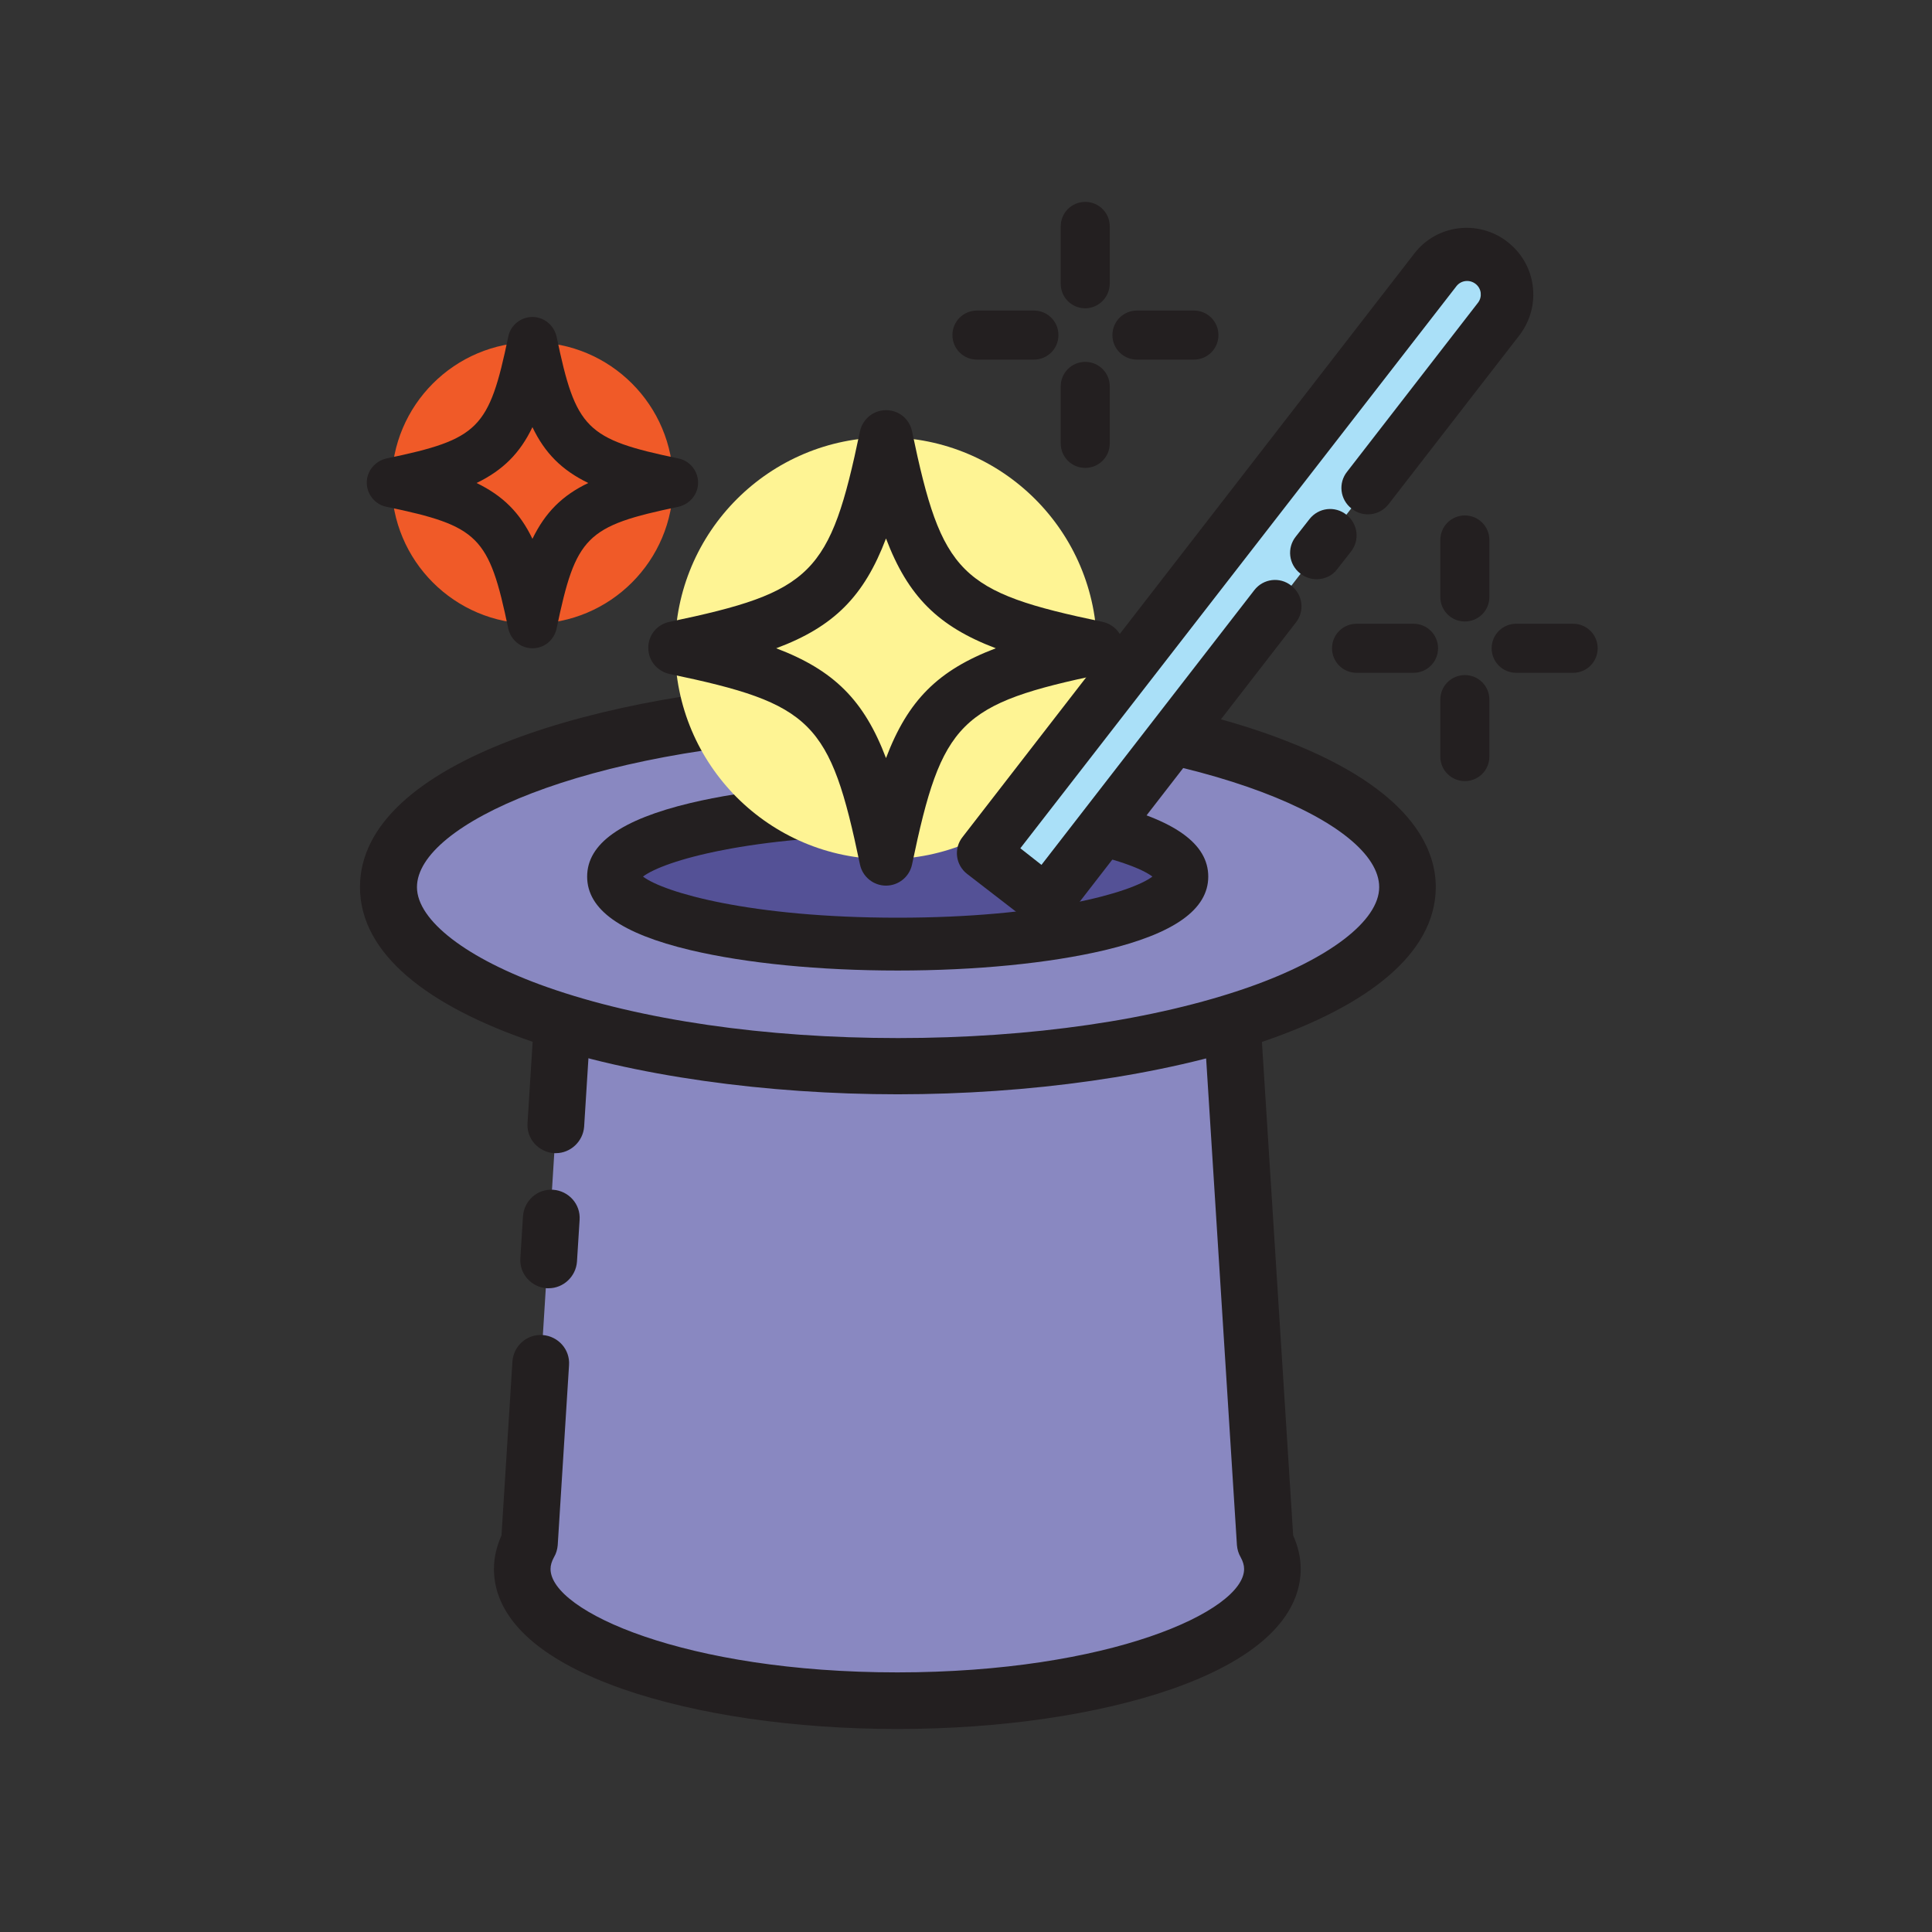
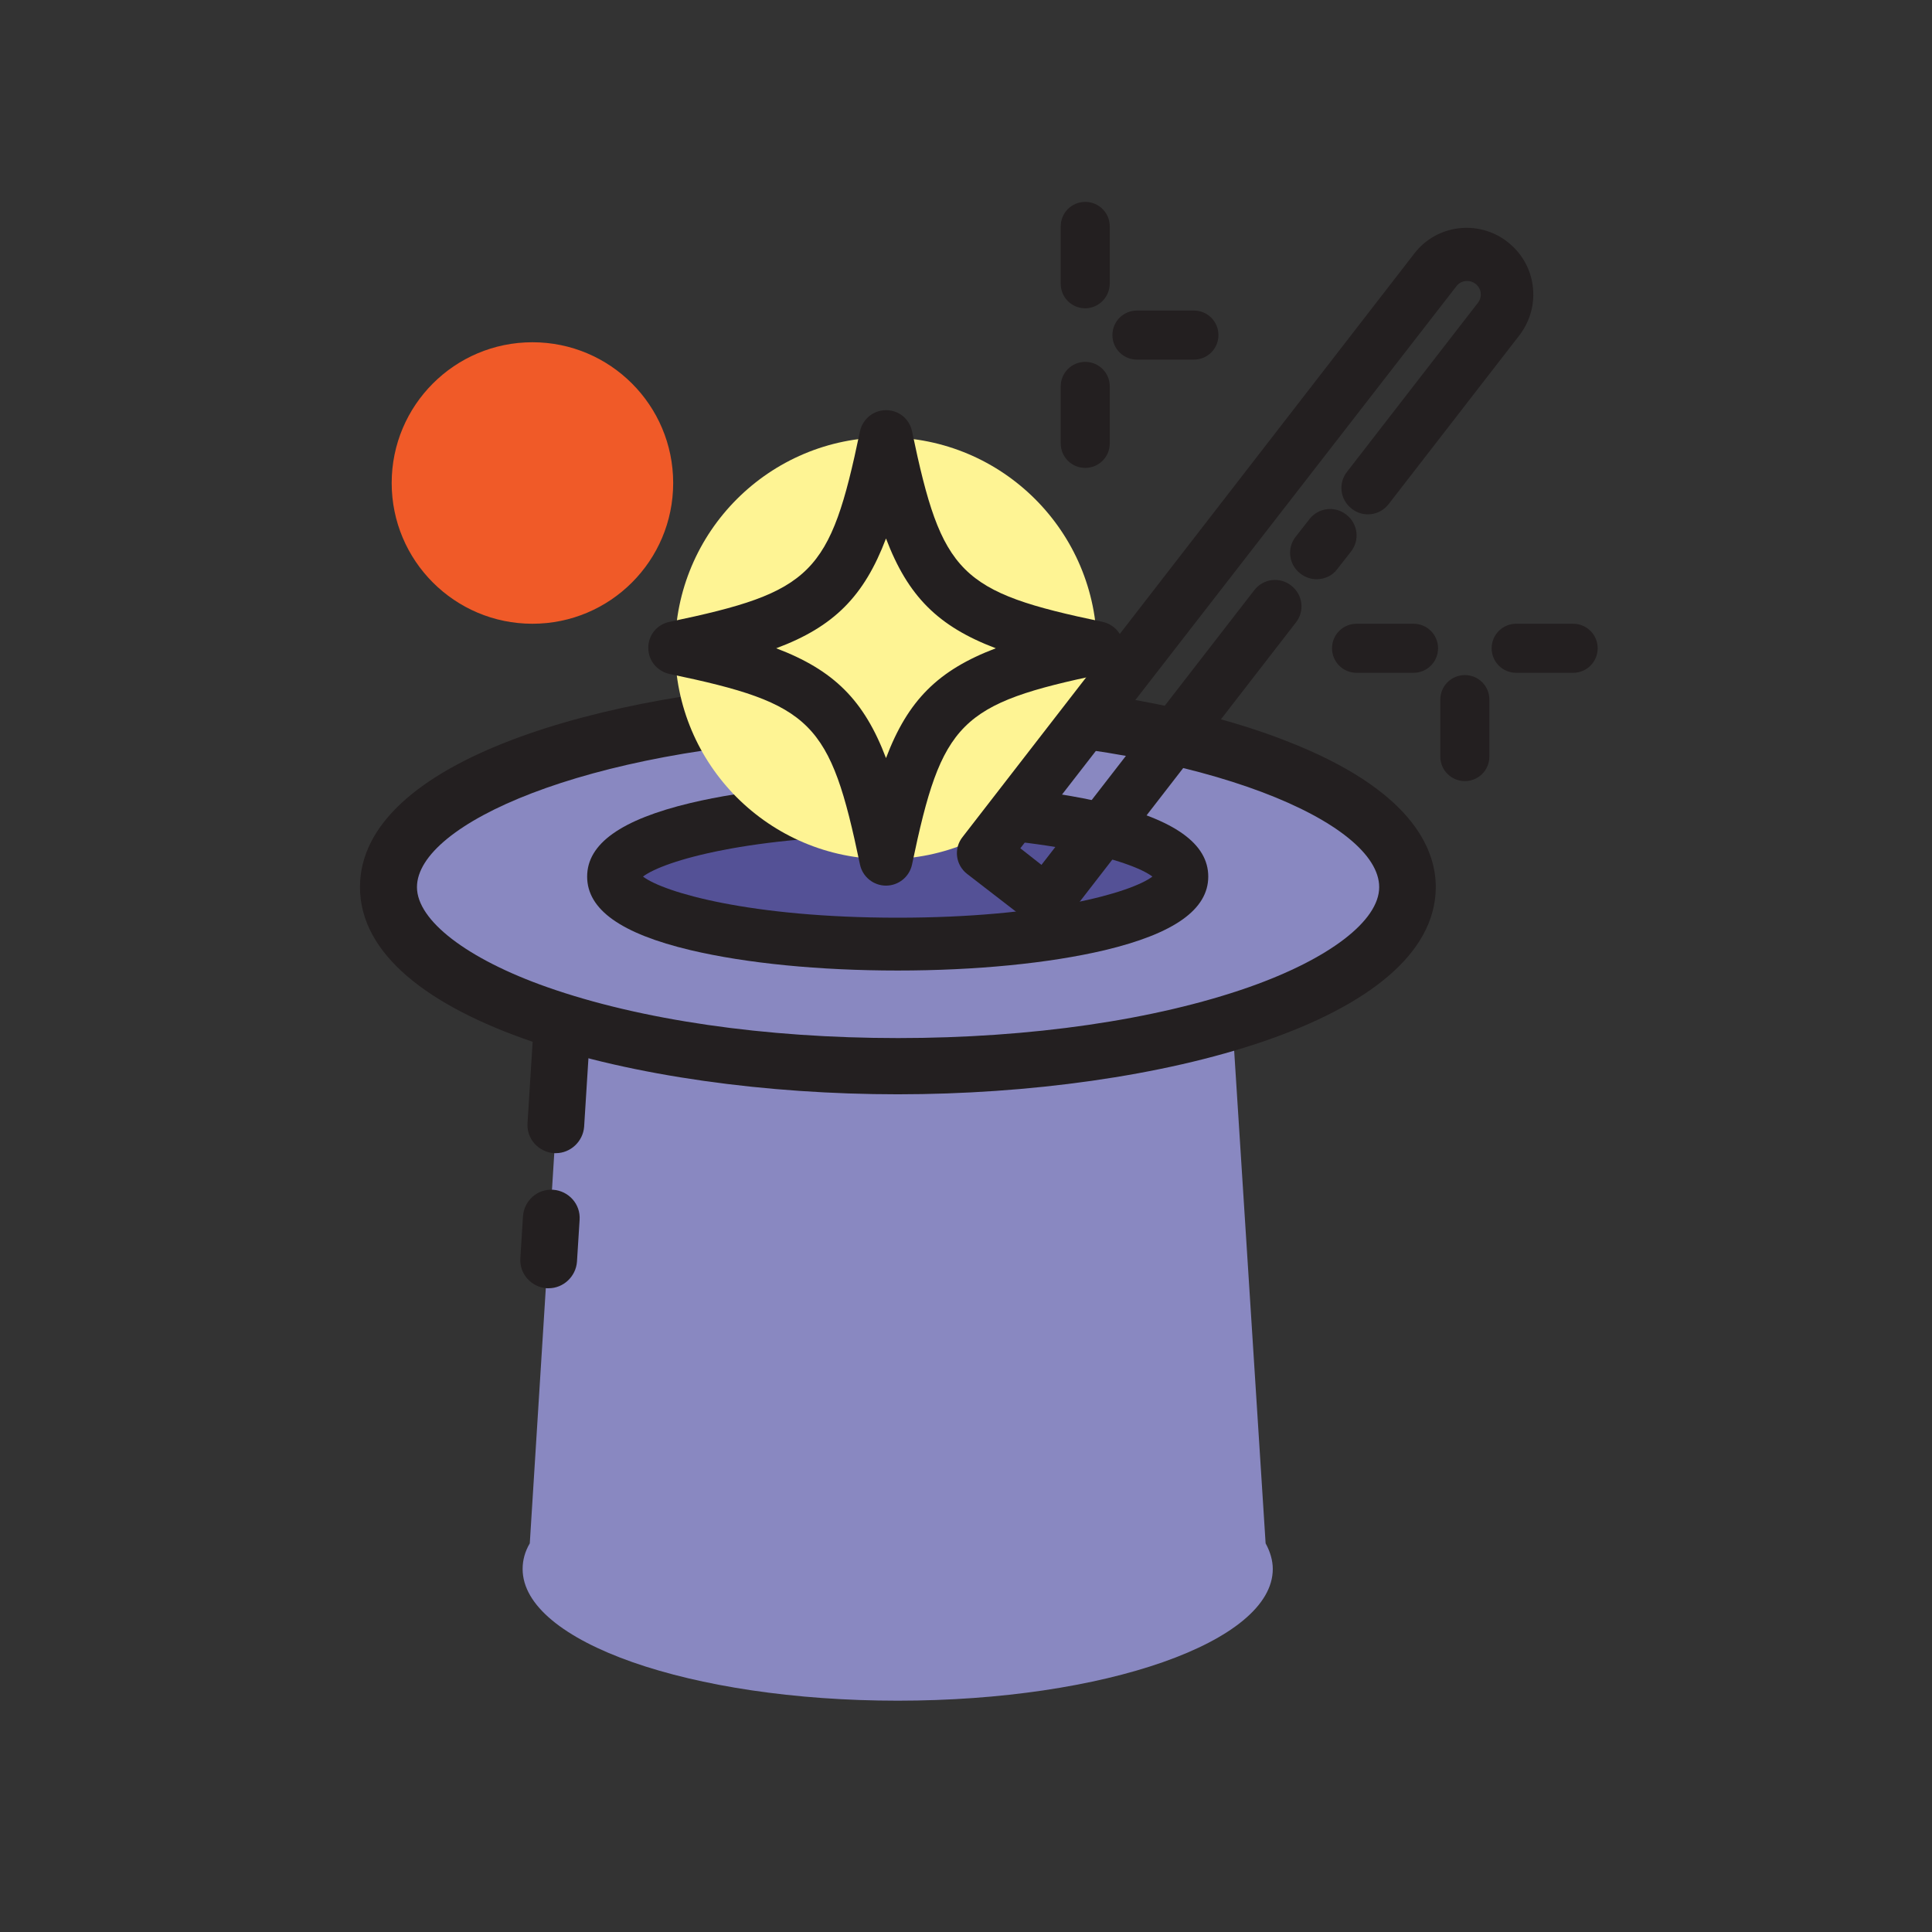
<svg xmlns="http://www.w3.org/2000/svg" version="1.0" id="Layer_1" x="0px" y="0px" viewBox="0 0 512 512" style="enable-background:new 0 0 512 512;" xml:space="preserve">
  <rect x="0" y="0" width="512" height="512" fill="#333333" stroke="none" />
  <g>
    <g>
      <g>
        <path style="fill:#231F20;" d="M287.6,81.7c-3.6,0-6.5-2.9-6.5-6.5V60c0-3.6,2.9-6.5,6.5-6.5s6.5,2.9,6.5,6.5v15.1     C294.1,78.7,291.2,81.7,287.6,81.7z" />
      </g>
      <g>
        <path style="fill:#231F20;" d="M287.6,124c-3.6,0-6.5-2.9-6.5-6.5v-15.1c0-3.6,2.9-6.5,6.5-6.5s6.5,2.9,6.5,6.5v15.1     C294.1,121.1,291.2,124,287.6,124z" />
      </g>
      <g>
-         <path style="fill:#231F20;" d="M274,95.3h-15.1c-3.6,0-6.5-2.9-6.5-6.5s2.9-6.5,6.5-6.5H274c3.6,0,6.5,2.9,6.5,6.5     S277.6,95.3,274,95.3z" />
-       </g>
+         </g>
      <g>
        <path style="fill:#231F20;" d="M316.4,95.3h-15.1c-3.6,0-6.5-2.9-6.5-6.5s2.9-6.5,6.5-6.5h15.1c3.6,0,6.5,2.9,6.5,6.5     S320,95.3,316.4,95.3z" />
      </g>
    </g>
    <g>
      <g>
-         <path style="fill:#231F20;" d="M388.2,164.7c-3.6,0-6.5-2.9-6.5-6.5v-15.1c0-3.6,2.9-6.5,6.5-6.5s6.5,2.9,6.5,6.5v15.1     C394.7,161.8,391.8,164.7,388.2,164.7z" />
-       </g>
+         </g>
      <g>
        <path style="fill:#231F20;" d="M388.2,207c-3.6,0-6.5-2.9-6.5-6.5v-15.1c0-3.6,2.9-6.5,6.5-6.5s6.5,2.9,6.5,6.5v15.1     C394.7,204.1,391.8,207,388.2,207z" />
      </g>
      <g>
        <path style="fill:#231F20;" d="M374.6,178.3h-15.1c-3.6,0-6.5-2.9-6.5-6.5s2.9-6.5,6.5-6.5h15.1c3.6,0,6.5,2.9,6.5,6.5     S378.2,178.3,374.6,178.3z" />
      </g>
      <g>
        <path style="fill:#231F20;" d="M416.9,178.3h-15.1c-3.6,0-6.5-2.9-6.5-6.5s2.9-6.5,6.5-6.5h15.1c3.6,0,6.5,2.9,6.5,6.5     S420.5,178.3,416.9,178.3z" />
      </g>
    </g>
    <path style="fill:#8988C1;" d="M203.5,188.5c-2.8,0-87,8-100.5,36.5s63.7,59.8,124.5,57.7c60.9-2.1,125.6-11.5,137-33.4   s-17.7-56.7-97-62.3l-14.6,0.9l-16,24.9l-17.4-26.1" />
    <path style="fill:#8988C1;" d="M326.4,268c-19.8,6.9-49.9,11.3-83.6,11.3c-39.9,0-74.7-6.1-93.3-15.3l-9.1,145   c-1.3,2.2-1.9,4.5-1.9,6.8c0,19.3,44.5,34.9,99.4,34.9c54.9,0,99.4-15.6,99.4-34.9c0-2.3-0.7-4.6-1.9-6.8L326.4,268z" />
    <g>
      <path style="fill:#231F20;" d="M147.3,305.6c-0.2,0-0.3,0-0.5,0c-4.1-0.3-7.3-3.8-7-8l1.6-25.4c0.3-4.1,3.8-7.3,8-7    c4.1,0.3,7.3,3.8,7,8l-1.6,25.4C154.5,302.5,151.2,305.6,147.3,305.6z" />
    </g>
    <g>
-       <path style="fill:#231F20;" d="M237.8,458.2c-27.4,0-53.2-3.8-72.8-10.6c-28.2-9.9-34.1-22.7-34.1-31.8c0-3,0.7-6,2-8.9l2.9-46.1    c0.3-4.1,3.8-7.3,8-7c4.1,0.3,7.3,3.8,7,8l-3,47.7c-0.1,1.1-0.4,2.2-1,3.2c-0.6,1.1-0.9,2.1-0.9,3.1c0,11.2,35.8,27.4,91.9,27.4    s91.9-16.2,91.9-27.4c0-1-0.3-2-0.9-3.1c-0.6-1-0.9-2.1-1-3.2L319.1,272c-0.3-4.1,2.9-7.7,7-8c4.1-0.3,7.7,2.9,8,7l8.6,135.9    c1.3,2.9,2,5.9,2,8.9c0,9-5.9,21.9-34.1,31.8C291,454.4,265.1,458.2,237.8,458.2z" />
-     </g>
+       </g>
    <g>
      <path style="fill:#231F20;" d="M145.4,341.4c-0.2,0-0.3,0-0.5,0c-4.1-0.3-7.3-3.8-7-8l0.7-11.1c0.3-4.1,3.8-7.3,8-7    c4.1,0.3,7.3,3.8,7,8l-0.7,11.1C152.6,338.3,149.3,341.4,145.4,341.4z" />
    </g>
    <g>
      <path style="fill:#231F20;" d="M237.9,290c-69.1,0-142.5-19.2-142.5-54.9c0-33.7,64.9-51.9,125.2-54.5l0.7,15    c-66.3,2.9-110.8,22.8-110.8,39.5c0,8.8,13.2,19,34.5,26.5c24.7,8.7,57.7,13.5,93,13.5c35.2,0,68.2-4.8,93-13.5    c21.3-7.5,34.5-17.6,34.5-26.5c0-17-45.3-37-112.8-39.6l0.6-15c33.6,1.3,64.8,6.9,87.7,15.9c32.6,12.7,39.5,28.1,39.5,38.7    C380.4,270.7,307,290,237.9,290z" />
    </g>
    <g>
      <ellipse style="fill:#545196;" cx="237.9" cy="232.3" rx="75.3" ry="17.9" />
      <path style="fill:#231F20;" d="M237.9,257.2c-20.7,0-40.1-1.9-54.9-5.4c-18.5-4.4-27.4-10.8-27.4-19.5s9-15.1,27.4-19.5    c14.7-3.5,34.2-5.4,54.9-5.4c20.7,0,40.1,1.9,54.9,5.4c18.5,4.4,27.4,10.8,27.4,19.5s-9,15.1-27.4,19.5    C278,255.3,258.5,257.2,237.9,257.2z M170.4,232.3c5.5,4.2,28.5,10.9,67.5,10.9s62-6.7,67.5-10.9c-5.5-4.2-28.5-10.9-67.5-10.9    S175.9,228.1,170.4,232.3z" />
    </g>
    <g>
      <circle style="fill:#FEF494;" cx="234.8" cy="171.8" r="55.9" />
      <path style="fill:#231F20;" d="M234.8,234.7c-3.3,0-6.2-2.3-6.9-5.6c-7.9-37.9-12.6-42.6-50.5-50.5c-3.2-0.7-5.6-3.5-5.6-6.9    s2.3-6.2,5.6-6.9c37.9-7.9,42.6-12.6,50.5-50.5c0.7-3.2,3.5-5.6,6.9-5.6s6.2,2.3,6.9,5.6c7.9,37.9,12.6,42.6,50.5,50.5    c3.2,0.7,5.6,3.5,5.6,6.9s-2.3,6.2-5.6,6.9c-37.9,7.9-42.6,12.6-50.5,50.5C241,232.4,238.1,234.7,234.8,234.7z M205.7,171.8    c15.3,5.8,23.3,13.8,29.1,29.1c5.8-15.3,13.8-23.3,29.1-29.1c-15.3-5.8-23.3-13.8-29.1-29.1C229,158,221,166.1,205.7,171.8z" />
    </g>
    <g>
      <circle style="fill:#F05A28;" cx="141.1" cy="128" r="37.3" />
-       <path style="fill:#231F20;" d="M141.1,171.8c-3.1,0-5.7-2.2-6.4-5.2c-5.1-24.5-7.8-27.2-32.3-32.3c-3-0.6-5.2-3.3-5.2-6.4    s2.2-5.7,5.2-6.4c24.5-5.1,27.2-7.8,32.3-32.3c0.6-3,3.3-5.2,6.4-5.2s5.7,2.2,6.4,5.2c5.1,24.5,7.8,27.2,32.3,32.3    c3,0.6,5.2,3.3,5.2,6.4s-2.2,5.7-5.2,6.4c-24.5,5.1-27.2,7.8-32.3,32.3C146.8,169.7,144.2,171.8,141.1,171.8z M126.3,128    c7,3.4,11.5,7.9,14.8,14.8c3.4-7,7.9-11.5,14.8-14.8c-7-3.4-11.5-7.9-14.8-14.8C137.8,120.1,133.3,124.6,126.3,128z" />
    </g>
-     <path style="fill:#AAE0F8;" d="M395.2,69.6L395.2,69.6c4.6,3.6,5.5,10.2,1.9,14.8L277.3,239l-16.7-12.9L380.4,71.4   C383.9,66.8,390.6,66,395.2,69.6z" />
    <g>
      <path style="fill:#231F20;" d="M348.9,153.5c-1.5,0-3-0.5-4.3-1.5c-3.1-2.4-3.6-6.8-1.2-9.8l3.6-4.6c2.4-3.1,6.8-3.6,9.8-1.2    c3.1,2.4,3.6,6.8,1.2,9.8l-3.6,4.6C353.1,152.6,351,153.5,348.9,153.5z" />
    </g>
    <g>
      <path style="fill:#231F20;" d="M277.3,246c-1.5,0-3.1-0.5-4.3-1.5l-16.7-12.9c-3.1-2.4-3.6-6.8-1.2-9.8L374.8,67.2    c5.9-7.7,17-9.1,24.7-3.1c3.7,2.9,6.1,7,6.7,11.7c0.6,4.7-0.7,9.3-3.5,13l-34.7,44.8c-2.4,3.1-6.8,3.6-9.8,1.2    c-3.1-2.4-3.6-6.8-1.2-9.8l34.7-44.8c0.6-0.8,0.8-1.7,0.7-2.6c-0.1-0.9-0.6-1.8-1.4-2.4c-1.6-1.2-3.8-0.9-5,0.6L270.4,224.8    l5.6,4.4l56.4-72.8c2.4-3.1,6.8-3.6,9.8-1.2c3.1,2.4,3.6,6.8,1.2,9.8l-60.7,78.4c-1.1,1.5-2.8,2.4-4.7,2.7    C277.9,246,277.6,246,277.3,246z" />
    </g>
  </g>
</svg>